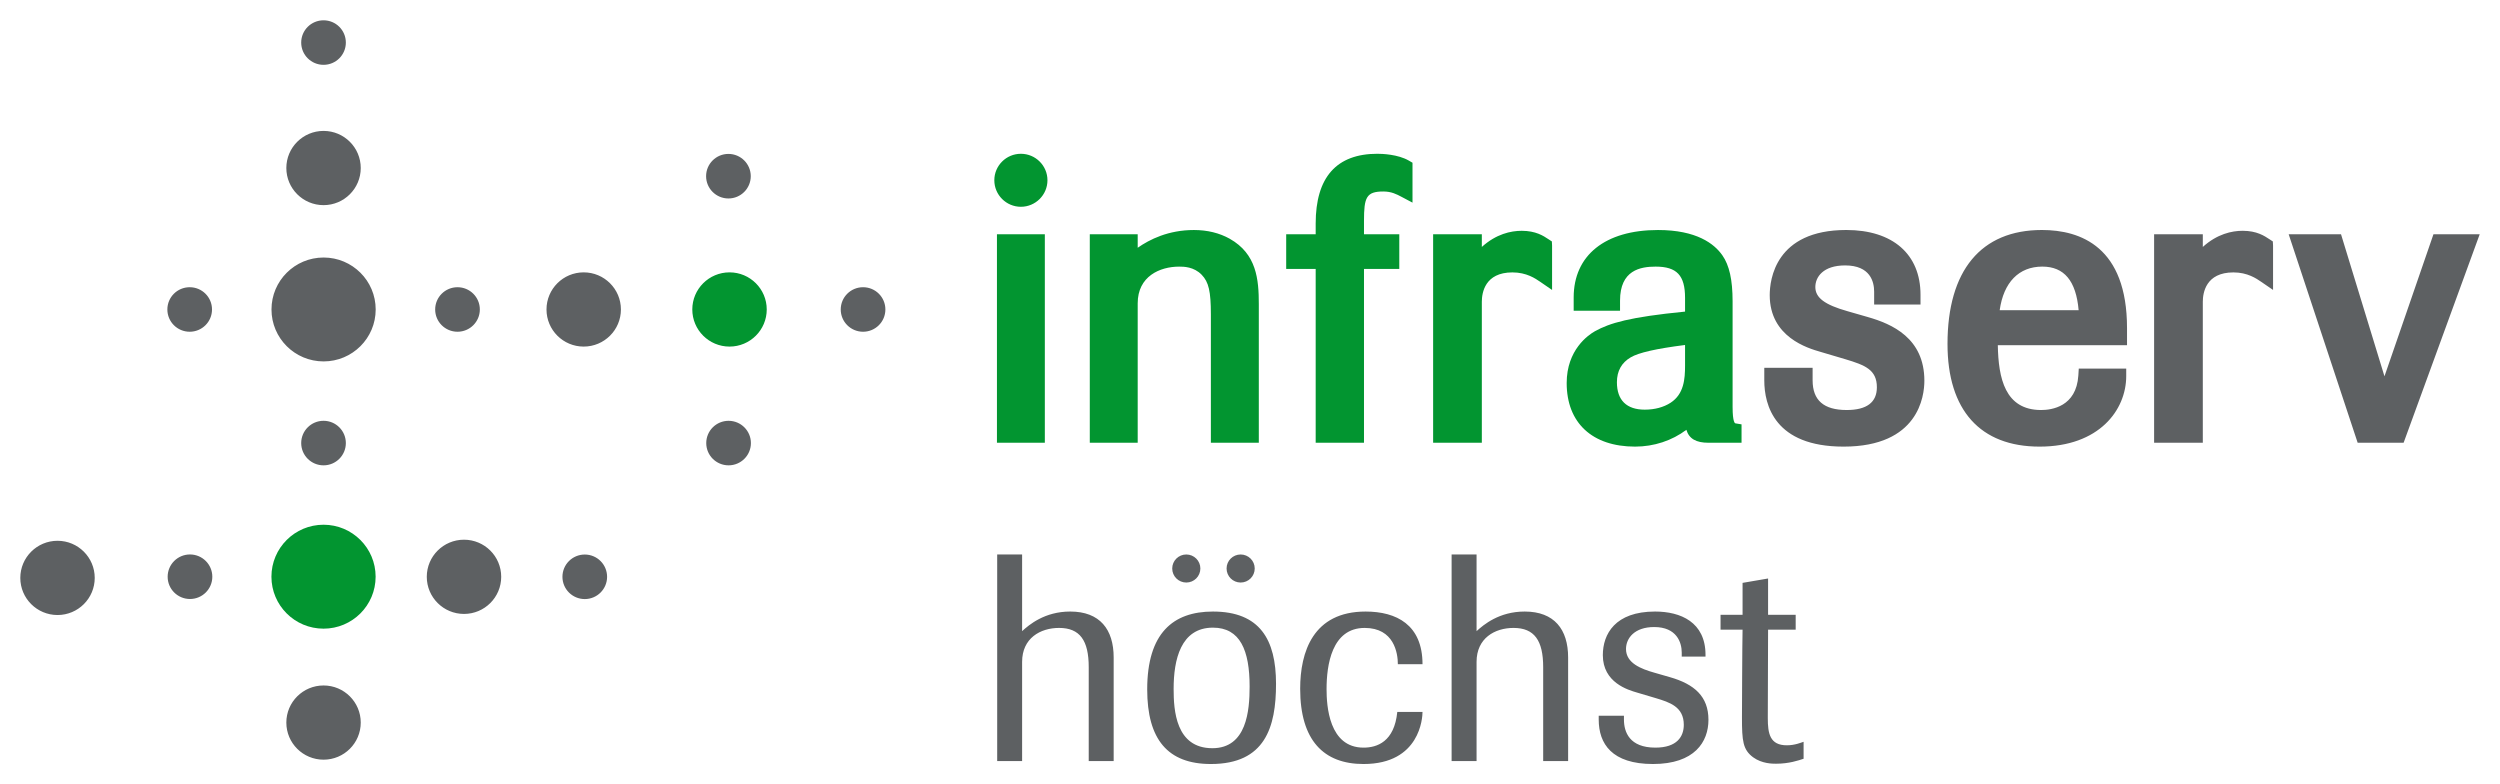
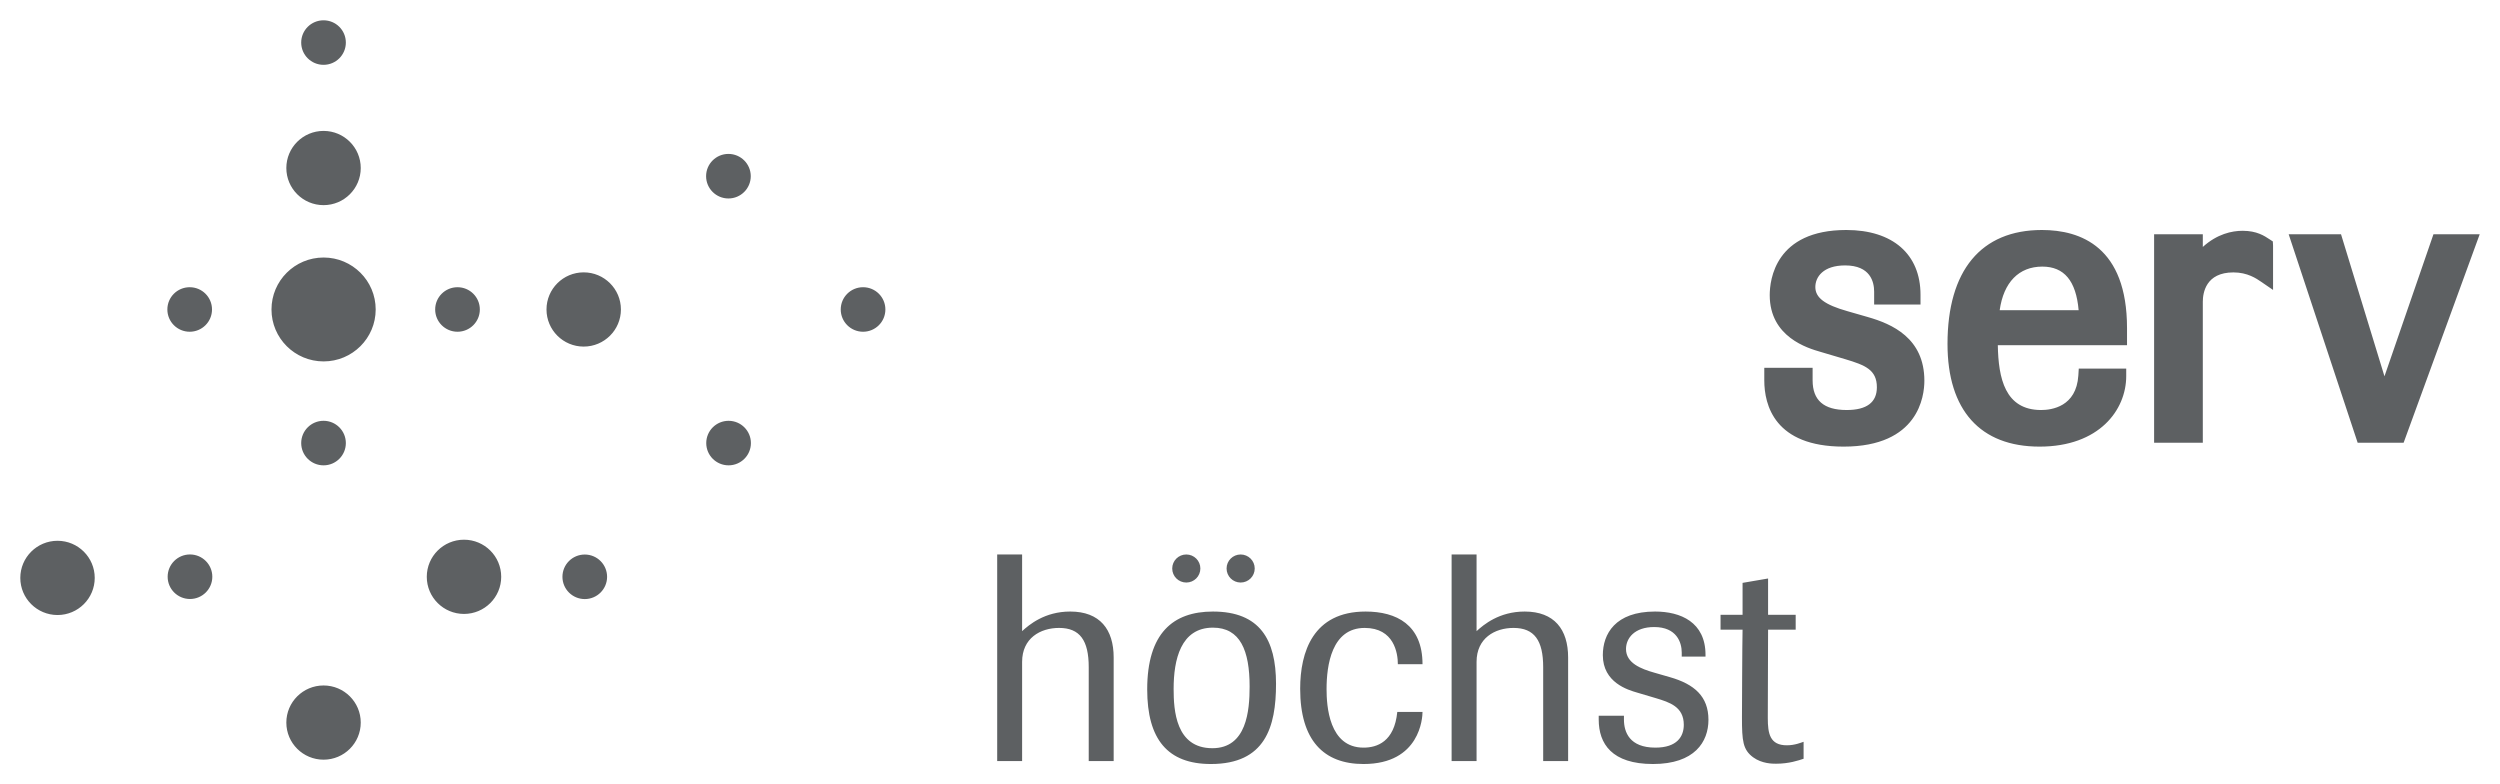
<svg xmlns="http://www.w3.org/2000/svg" version="1.1" width="615.611" height="193.134" id="svg6737">
  <defs id="defs6739" />
  <g transform="translate(-42.194,-435.795)" id="layer1">
    <path d="m 116.363,446.279 c 0,-3.03 2.461,-5.484 5.503,-5.484 3.034,0 5.491,2.454 5.491,5.484 0,3.026 -2.458,5.48 -5.491,5.48 -3.041,0 -5.503,-2.454 -5.503,-5.48 m -3.66,167.448 c 0,-5.049 4.105,-9.139 9.165,-9.139 5.056,0 9.157,4.09 9.157,9.139 0,5.049 -4.101,9.135 -9.157,9.135 -5.06,0 -9.165,-4.086 -9.165,-9.135 m 3.66,-68.828 c 0,-3.026 2.461,-5.484 5.503,-5.484 3.034,0 5.491,2.458 5.491,5.484 0,3.026 -2.458,5.484 -5.491,5.484 -3.041,0 -5.503,-2.458 -5.503,-5.484 m -3.66,-67.728 c 0,-5.049 4.105,-9.139 9.165,-9.139 5.056,0 9.157,4.09 9.157,9.139 0,5.045 -4.101,9.139 -9.157,9.139 -5.06,0 -9.165,-4.093 -9.165,-9.139 M 47.194,578.102 c 0,-5.049 4.105,-9.142 9.165,-9.142 5.06,0 9.161,4.093 9.161,9.142 0,5.042 -4.101,9.139 -9.161,9.139 -5.06,0 -9.165,-4.097 -9.165,-9.139 m 168.873,-98.923 c 0,-3.026 2.461,-5.484 5.499,-5.484 3.034,0 5.499,2.458 5.499,5.484 0,3.03 -2.465,5.488 -5.499,5.488 -3.038,0 -5.499,-2.458 -5.499,-5.488 m 0.037,65.722 c 0,-3.026 2.461,-5.484 5.499,-5.484 3.038,0 5.499,2.458 5.499,5.484 0,3.026 -2.461,5.48 -5.499,5.48 -3.038,0 -5.499,-2.454 -5.499,-5.48 m -68.817,32.931 c 0,-5.053 4.105,-9.139 9.165,-9.139 5.06,0 9.161,4.086 9.161,9.139 0,5.045 -4.101,9.139 -9.161,9.139 -5.06,0 -9.165,-4.093 -9.165,-9.139 m -63.809,-0.018 c 0,-3.03 2.461,-5.488 5.499,-5.488 3.038,0 5.499,2.458 5.499,5.488 0,3.026 -2.461,5.48 -5.499,5.48 -3.038,0 -5.499,-2.454 -5.499,-5.48 m 97.215,0.018 c 0,-3.038 2.461,-5.488 5.499,-5.488 3.034,0 5.495,2.45 5.495,5.488 0,3.026 -2.461,5.48 -5.495,5.48 -3.038,0 -5.499,-2.454 -5.499,-5.48 M 83.406,512.001 c 0,-3.03 2.461,-5.48 5.499,-5.48 3.034,0 5.495,2.45 5.495,5.48 0,3.03 -2.461,5.484 -5.495,5.484 -3.038,0 -5.499,-2.454 -5.499,-5.484 m 93.359,0 c 0,-5.045 4.097,-9.139 9.157,-9.139 5.06,0 9.168,4.093 9.168,9.139 0,5.049 -4.108,9.139 -9.168,9.139 -5.06,0 -9.157,-4.09 -9.157,-9.139 m -27.413,0 c 0,-3.03 2.461,-5.48 5.499,-5.48 3.038,0 5.499,2.45 5.499,5.48 0,3.03 -2.461,5.484 -5.499,5.484 -3.038,0 -5.499,-2.454 -5.499,-5.484 m 194.879,63.782 c 0,-1.907 1.55,-3.45 3.465,-3.45 1.911,0 3.465,1.543 3.465,3.45 0,1.915 -1.554,3.458 -3.465,3.458 -1.915,0 -3.465,-1.543 -3.465,-3.458 m -13.385,0 c 0,-1.907 1.554,-3.45 3.465,-3.45 1.915,0 3.465,1.543 3.465,3.45 0,1.915 -1.55,3.458 -3.465,3.458 -1.911,0 -3.465,-1.543 -3.465,-3.458 M 249.22,512.001 c 0,-3.03 2.461,-5.48 5.499,-5.48 3.038,0 5.495,2.45 5.495,5.48 0,3.03 -2.458,5.484 -5.495,5.484 -3.038,0 -5.499,-2.454 -5.499,-5.484 m -140.174,0 c 0,-7.068 5.744,-12.793 12.831,-12.793 7.083,0 12.827,5.726 12.827,12.793 0,7.064 -5.744,12.79 -12.827,12.79 -7.086,0 -12.831,-5.726 -12.831,-12.79 m 368.458,100.612 c 0,3.822 0.506,6.707 4.696,6.707 1.952,0 3.473,-0.651 4.119,-0.866 l 0,4.179 c -1.301,0.431 -3.61,1.223 -6.793,1.223 -0.866,0 -3.469,0 -5.636,-1.584 -2.528,-1.874 -2.748,-4.034 -2.748,-9.804 0,0 0.071,-19.021 0.149,-21.616 l -5.421,0 0,-3.673 5.421,0 0,-7.856 6.283,-1.078 0,8.934 6.796,0 0,3.673 -6.796,0 -0.07,21.761 z m -21.192,-15.131 0,-1.011 c 0,-2.446 -1.219,-6.272 -6.785,-6.272 -4.841,0 -6.938,2.744 -6.938,5.413 0,3.458 3.684,4.897 7.005,5.833 l 3.759,1.082 c 6.068,1.729 9.537,4.755 9.537,10.522 0,5.402 -3.391,10.879 -13.656,10.879 -10.117,0 -13.366,-4.971 -13.366,-10.953 l 0,-0.937 6.213,0 0,0.937 c 0,3.101 1.376,6.919 7.737,6.919 5.346,0 7.001,-2.74 7.001,-5.622 0,-4.465 -3.539,-5.547 -6.86,-6.555 l -4.621,-1.372 c -2.242,-0.651 -8.455,-2.454 -8.455,-9.228 0,-5.187 3.026,-10.734 12.86,-10.734 6.283,0 12.425,2.595 12.425,10.667 l 0,0.431 -5.856,0 z m -34.118,25.729 0,-23.137 c 0,-6.555 -2.164,-9.655 -7.298,-9.655 -4.625,0 -9.105,2.524 -9.105,8.358 l 0,24.434 -6.146,0 0,-50.88 6.146,0 0,18.88 c 1.733,-1.584 5.566,-4.826 11.849,-4.826 7.298,0 10.697,4.398 10.697,11.314 l 0,25.513 -6.142,0 z m -35.784,-23.854 c 0,-2.74 -0.937,-8.938 -8.168,-8.938 -8.157,0 -9.388,9.228 -9.388,15.065 0,4.108 0.576,14.411 9.102,14.411 3.328,0 7.588,-1.443 8.313,-8.789 l 6.213,0 c 0,1.364 -0.576,12.823 -14.526,12.823 -9.823,0 -15.6,-5.841 -15.6,-18.519 0,-9.083 3.175,-19.025 16.106,-19.025 7.592,0 14.02,3.242 14.02,12.972 l -6.071,0 z m -45.68,20.68 c 8.451,0 9.176,-9.224 9.176,-15.203 0,-8.867 -2.313,-14.485 -9.035,-14.485 -7.949,0 -9.678,7.927 -9.678,15.061 0,5.257 0.502,14.626 9.537,14.626 m 0.141,-33.651 c 11.567,0 15.537,6.919 15.537,17.802 0,10.663 -2.673,19.742 -16.043,19.742 -10.622,0 -15.679,-6.053 -15.679,-18.374 0,-13.838 6.358,-19.17 16.184,-19.17 m -30.583,36.825 0,-23.137 c 0,-6.555 -2.168,-9.655 -7.298,-9.655 -4.621,0 -9.105,2.524 -9.105,8.358 l 0,24.434 -6.138,0 0,-50.88 6.138,0 0,18.88 c 1.736,-1.584 5.566,-4.826 11.845,-4.826 7.306,0 10.7,4.398 10.7,11.314 l 0,25.513 -6.142,0 z m 331.13,-129.724 -12.061,34.975 -10.697,-34.975 -12.89,0 16.987,51.334 11.314,0 18.735,-51.334 -11.388,0 z m -40.382,1.218 c -1.242,-0.825 -3.123,-2.078 -6.596,-2.078 -2.677,0 -6.283,0.781 -9.815,3.974 l 0,-3.116 -11.994,0 0,51.334 11.994,0 0,-34.722 c 0,-2.175 0.732,-7.224 7.536,-7.224 3.461,0 5.651,1.495 6.882,2.346 l 2.878,1.971 0,-10.916 -0.056,-1.026 -0.829,-0.543 z m -66.43,17.473 c 0.963,-6.852 4.718,-10.734 10.496,-10.734 5.38,0 8.317,3.502 8.945,10.734 l -19.441,0 z m 31.357,4.398 c 0,-19.954 -11.395,-24.144 -20.958,-24.144 -14.994,0 -23.248,9.968 -23.248,28.059 0,16.303 8.053,25.282 22.672,25.282 14.664,0 21.337,-9.009 21.337,-17.374 l 0,-1.833 -11.685,0 -0.108,1.718 c -0.494,7.652 -6.566,8.477 -9.157,8.477 -8.919,0 -10.525,-7.856 -10.67,-15.965 l 31.818,0 0,-4.22 z m -63.844,-2.714 -4.978,-1.431 c -5.633,-1.591 -7.93,-3.32 -7.93,-5.956 0,-2.458 1.922,-5.32 7.335,-5.32 6.216,0 7.146,4.053 7.146,6.465 l 0,3.171 11.418,0 0,-2.409 c 0,-9.986 -6.834,-15.95 -18.274,-15.95 -17.497,0 -18.857,12.28 -18.857,16.039 0,10.354 9.418,13.076 12.496,13.968 l 6.116,1.811 c 4.822,1.45 7.774,2.562 7.774,6.912 0,3.718 -2.502,5.599 -7.436,5.599 -5.644,0 -8.388,-2.391 -8.388,-7.309 l 0,-3.078 -11.901,0 0,3.078 c 0,6.09 2.539,16.322 19.523,16.322 18.467,0 19.898,-12.425 19.898,-16.229 0,-10.492 -7.956,-13.979 -13.942,-15.682" id="path276" style="fill:#5d6062;fill-opacity:1;fill-rule:nonzero;stroke:none" />
-     <path d="m 212.67,512.001 c 0,-5.045 4.105,-9.139 9.165,-9.139 5.06,0 9.165,4.093 9.165,9.139 0,5.049 -4.105,9.139 -9.165,9.139 -5.06,0 -9.165,-4.09 -9.165,-9.139 m -103.637,65.802 c 0,-7.064 5.744,-12.797 12.834,-12.797 7.079,0 12.823,5.733 12.823,12.797 0,7.068 -5.744,12.797 -12.823,12.797 -7.09,0 -12.834,-5.729 -12.834,-12.797 m 338.178,-41.132 c -4.484,0 -6.86,-2.335 -6.86,-6.748 0,-2.755 1.141,-4.818 3.402,-6.138 1.963,-1.156 6.239,-2.13 13.377,-3.041 l 0,5.082 c 0,3.302 -0.275,7.008 -3.558,9.142 -1.721,1.112 -3.919,1.703 -6.361,1.703 m 22.296,3.365 c -0.071,-0.015 -0.669,-0.223 -0.669,-4.015 l 0,-26.014 c 0,-5.291 -0.803,-8.901 -2.528,-11.351 -1.982,-2.837 -6.343,-6.22 -15.846,-6.22 -13.005,0 -20.761,6.213 -20.761,16.615 l 0,3.261 11.418,0 0,-2.502 c 0,-7.495 5.004,-8.362 8.771,-8.362 5.213,0 7.239,2.16 7.239,7.692 l 0,3.387 c -13.671,1.346 -18.545,2.807 -22.2,4.837 -1.628,0.922 -6.949,4.566 -6.949,12.753 0,9.804 6.294,15.656 16.839,15.656 4.662,0 9.098,-1.476 12.634,-4.138 0.669,2.205 2.398,3.186 5.436,3.186 l 8.15,0 0,-4.528 -1.532,-0.256 z m -46.001,-45.328 c -1.242,-0.829 -3.123,-2.078 -6.596,-2.078 -2.681,0 -6.291,0.781 -9.823,3.974 l 0,-3.116 -11.994,0 0,51.33 11.994,0 0,-34.722 c 0,-2.171 0.732,-7.224 7.533,-7.224 3.473,0 5.659,1.502 6.886,2.346 l 2.878,1.978 0,-10.923 -0.052,-1.022 -0.825,-0.543 z m -42.115,-21.047 c -10.098,0 -15.218,5.781 -15.218,17.181 l 0,2.647 -7.261,0 0,8.533 7.261,0 0,42.797 11.897,0 0,-42.797 8.693,0 0,-8.533 -8.693,0 0,-3.316 c 0,-5.77 0.561,-7.224 4.755,-7.224 2.008,0 3.268,0.669 4.491,1.316 l 2.699,1.428 0,-9.827 -0.915,-0.532 c -2.696,-1.55 -6.584,-1.673 -7.711,-1.673 m -36.38,20.922 c -2.551,-1.424 -5.521,-2.149 -8.826,-2.149 -6.294,0 -10.912,2.324 -13.838,4.369 l 0,-3.316 -11.797,0 0,51.334 11.797,0 0,-34.339 c 0,-6.67 5.491,-9.035 10.206,-9.035 1.078,0 3.614,0 5.558,2.011 1.729,1.796 2.257,4.086 2.257,9.782 l 0,31.58 11.804,0 0,-34.149 c 0,-6.097 -0.554,-12.362 -7.161,-16.088 m -57.322,50.237 11.793,0 0,-51.334 -11.793,0 0,51.334 z m 5.894,-71.159 c -3.606,0 -6.54,2.922 -6.54,6.518 0,3.599 2.933,6.532 6.54,6.532 3.606,0 6.544,-2.933 6.544,-6.532 0,-3.595 -2.937,-6.518 -6.544,-6.518" id="path284" style="fill:#029530;fill-opacity:1;fill-rule:nonzero;stroke:none" />
  </g>
</svg>